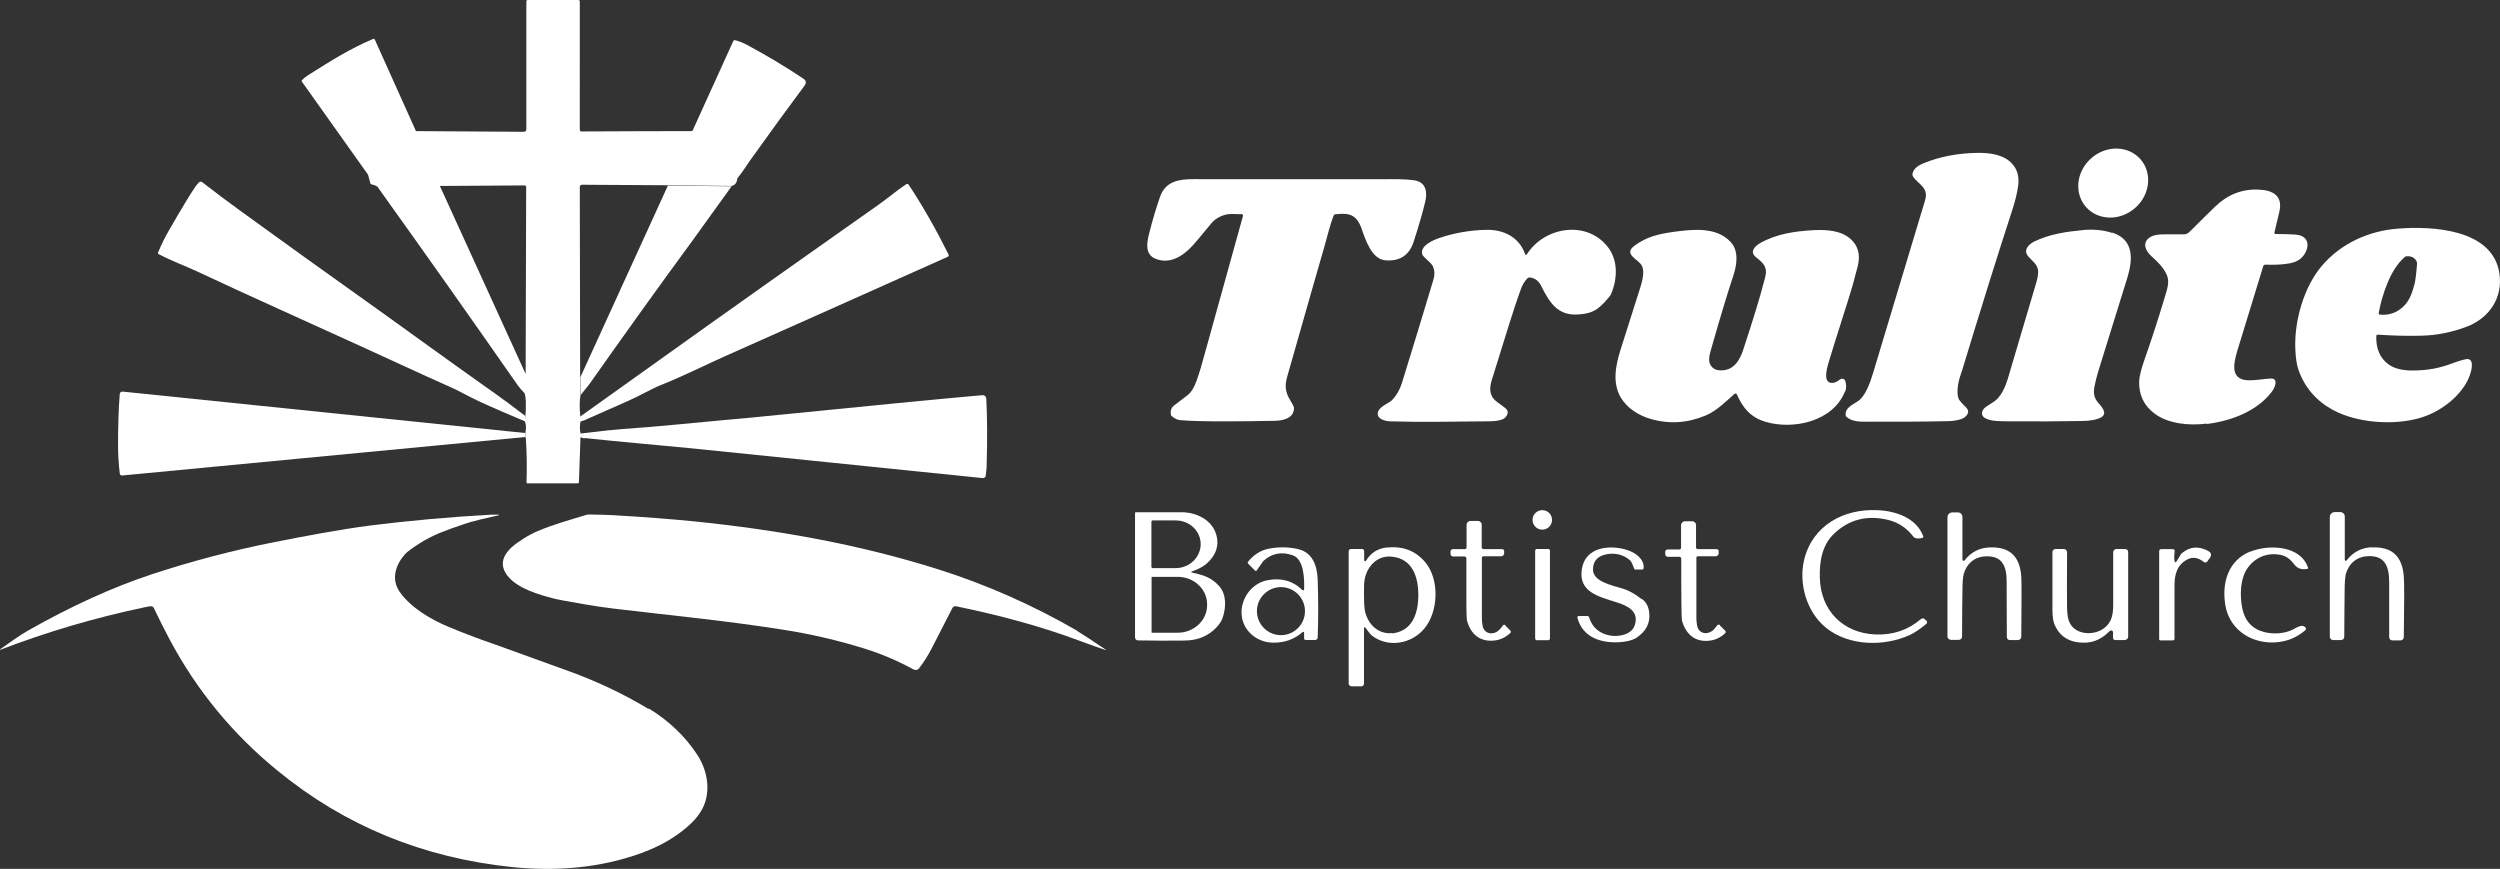
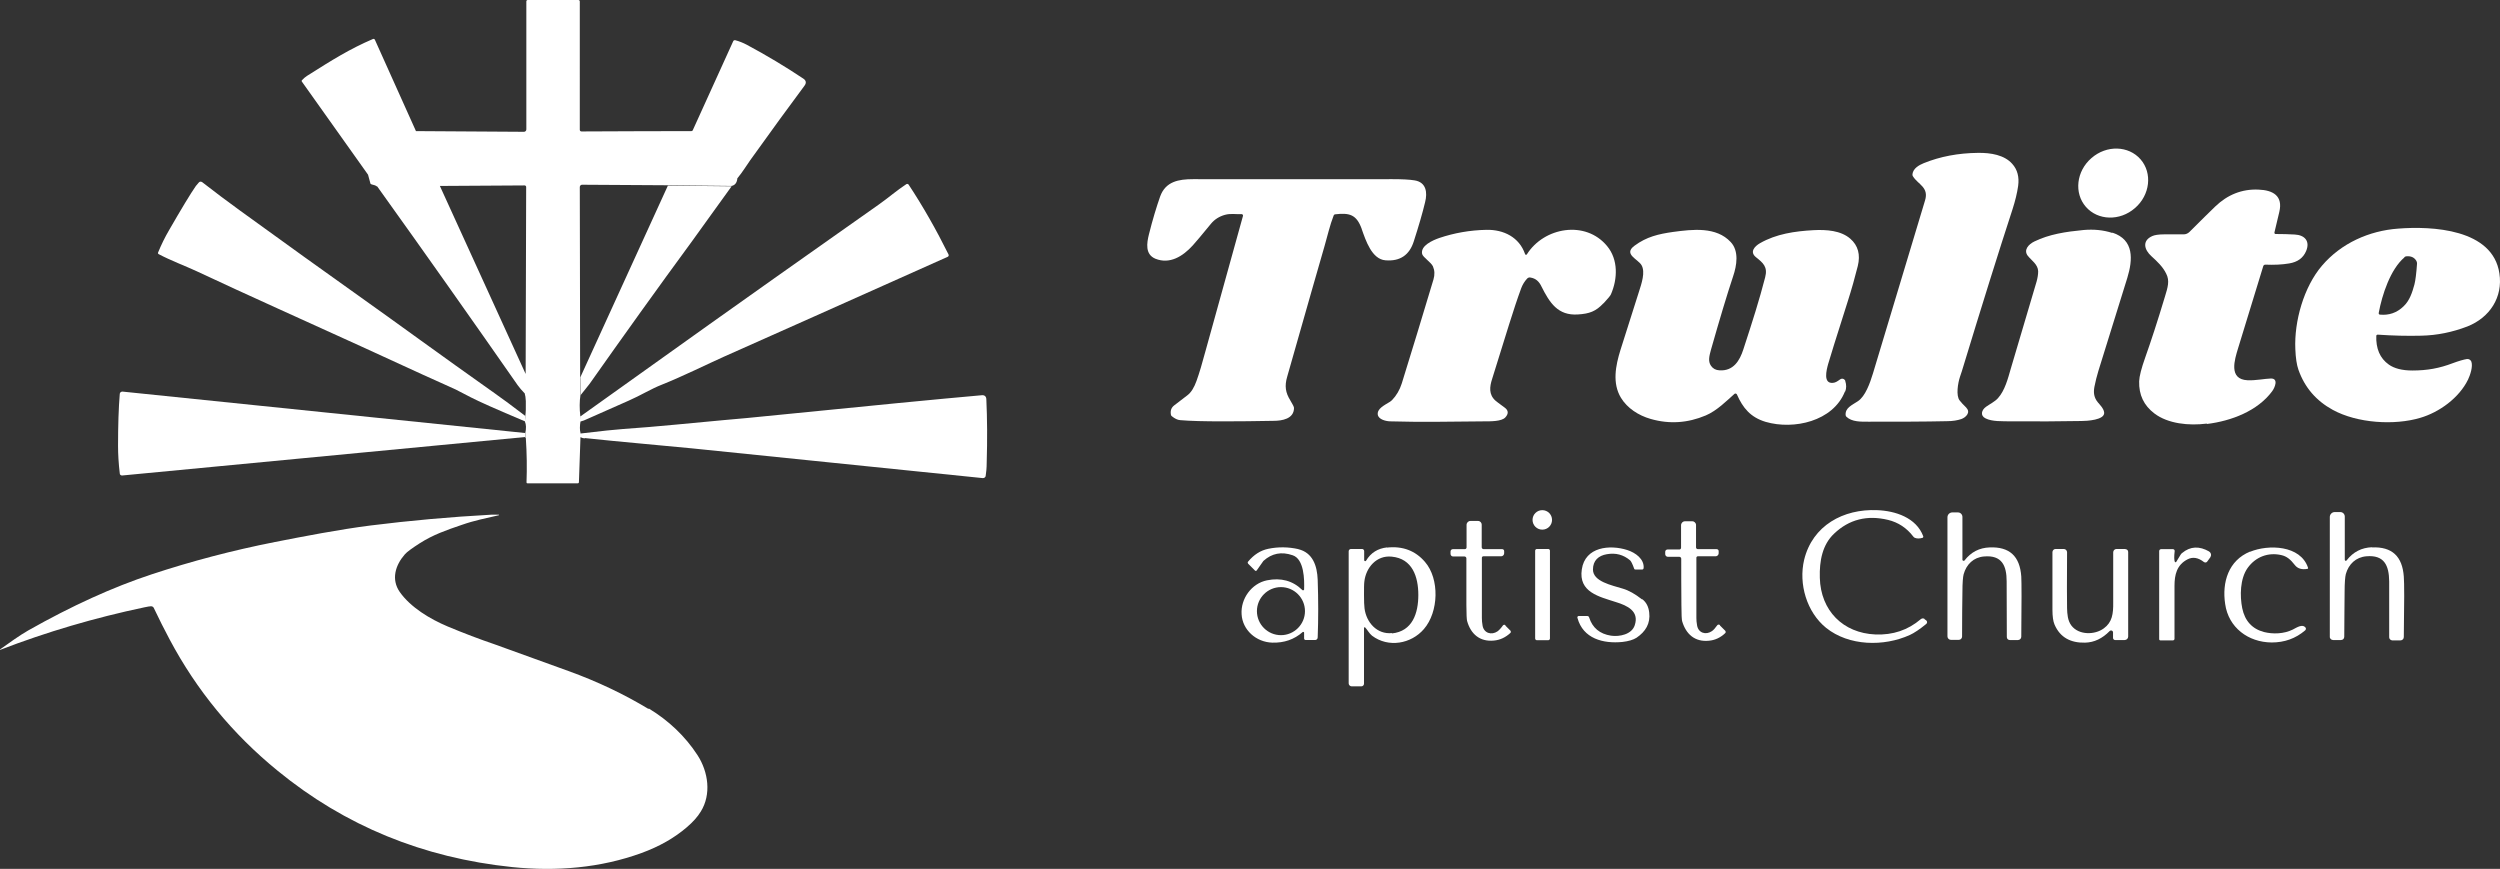
<svg xmlns="http://www.w3.org/2000/svg" id="Layer_2" viewBox="0 0 1435.85 499.04">
  <rect x="0" y="0" width="1435.85" height="499.04" fill="#333333" stroke="none" />
  <defs>
    <style>.cls-1{fill:#fff;}</style>
  </defs>
  <g id="Layer_1-2">
    <circle class="cls-1" cx="885.8" cy="298.6" r="5.6" />
    <path class="cls-1" d="M1105.3,355.6l.1-.1c-.7-.5-1.6-.4-2.2.1-7.4,6.3-16,9.2-26.1,8.8-18.6-.8-31.4-13.7-31.9-32.5-.3-9.8,1.5-19.1,8.2-25.4,8.6-8.2,19-10.8,31-7.9,5.8,1.4,10.7,4.6,14.5,9.6.2.3.6.6.9.7,1.2.5,2.7.5,4.4,0,.3-.1.5-.5.4-.9-4-10.7-16-14.6-26.5-15-19.4-.8-37.1,8.8-41.9,28.5-3.3,13.9,1.5,30.1,12.6,39.1,13.1,10.5,33.1,10.9,48.1,4.1,2.4-1.1,5.6-3.2,9.5-6.4,0,0,.2-.2.2-.3.4-.5.2-1.3-.3-1.7l-1-.7Z" />
-     <path class="cls-1" d="M688.4,329.8l-.1-.1c-2.7-.6-4-.9-4-.9l-.1-.2c0-.1,0-.3.2-.3.4-.1,1.8-.7,4.1-1.7,5.8-2.6,11-8.9,10.7-15.5-.4-10.9-10.5-16.9-20.6-16.9h-26.3c-.2,0-.4.2-.4.4v71.5c0,.9.7,1.7,1.7,1.7,8.8.2,17.7.2,26.6.1,7.8,0,14-2.7,18.7-7.8,1.6-1.8,2.7-3.5,3.3-5.2,2-5.9,2.4-13.5-2.1-18.4-3.2-3.5-7.1-5.7-11.7-6.7ZM661.3,299.8v-.1c0-.5.4-.8.8-.8h13.1c8,0,14.4,6.1,14.4,13.6s-6.4,13.8-14.4,13.8h-13.1c-.5,0-.8-.4-.8-.8v-25.7ZM693.3,347.6h0c0,8.7-7.6,15.8-16.9,15.8h-14.8c-.1,0-.2-.1-.2-.2v-31.7c0-.1.1-.2.2-.2h14.8c9.4,0,16.9,7.1,16.9,15.8v.5Z" />
    <path class="cls-1" d="M1142.6,314.4h.2c-6,.2-10.8,2.7-14.5,7.5-.1.2-.3.2-.5.2-.4,0-.7-.3-.7-.6v-24.6c0-1.4-1.1-2.6-2.6-2.6h-3.2c-1.5,0-2.8,1.2-2.8,2.8v68.4c0,1.1.9,2,2,2h4.5c1.1,0,1.9-.9,1.9-1.9,0-10.8.1-19.4.2-25.6,0-5.3.3-8.7.7-10.2,1.6-5.7,5.7-9.7,11.7-10.2,10.3-.9,13,5.3,13,14.3,0,9.5.1,20.1.1,32,0,1,.8,1.7,1.7,1.7h4.7c1,0,1.9-.8,1.9-1.9.2-19.5.2-31.1,0-34.6-.8-11.6-6.7-17.2-18.3-16.7Z" />
    <path class="cls-1" d="M1362.3,314.4l.1-.1c-6,.2-10.9,2.7-14.6,7.5-.1.2-.3.3-.5.3-.4,0-.6-.3-.6-.7v-24.7c0-1.4-1.1-2.6-2.6-2.6h-3.2c-1.5,0-2.8,1.3-2.8,2.8v68.7c-.1,1.1.8,2,1.9,2h4.5c1.1,0,1.9-.8,1.9-1.9,0-10.9.2-19.4.2-25.7,0-5.3.3-8.7.7-10.3,1.6-5.7,5.8-9.7,11.8-10.2,10.3-.9,13,5.3,13.1,14.4v32.1c0,1,.8,1.7,1.7,1.8h4.8c1,0,1.9-.8,1.9-1.9.3-19.6.3-31.2,0-34.7-.8-11.6-6.7-17.3-18.3-16.8Z" />
    <path class="cls-1" d="M864.5,359.2l.2-.2h-.1c-.5-.3-1.1-.2-1.4.2-1.2,1.7-2.3,2.8-3.1,3.4-3.5,2.4-7.9,1-8.6-3.3-.3-1.6-.4-3.1-.4-4.4v-34.6c0-.4.4-.8.8-.8h10.3c.9,0,1.7-.8,1.7-1.7v-1.3c0-.6-.5-1.1-1.1-1.1h-10.7c-.6,0-1.1-.5-1.1-1.1v-13c0-1.1-.9-2.1-2.1-2.1h-4.4c-1.2,0-2.2,1-2.2,2.3v12.9c0,.5-.4,1-1,1h-6.9c-.7,0-1.3.6-1.3,1.3v1.4c0,.8.6,1.5,1.4,1.5h6.6c.6,0,1.1.5,1.1,1.1v26.8c0,5.3.2,8.3.4,9.1,2.1,7.6,7.4,12.1,15.4,11.3,3.5-.3,6.7-1.8,9.5-4.4.3-.3.3-.9,0-1.3l-3-3Z" />
    <path class="cls-1" d="M987.9,359.3l-.1-.3-.1-.1c-.5-.3-1.1-.2-1.4.2-1.2,1.7-2.2,2.8-3.1,3.4-3.5,2.4-7.8,1-8.5-3.3-.3-1.6-.4-3.1-.4-4.3v-34.6c0-.4.4-.8.8-.8h10.3c.9,0,1.7-.8,1.7-1.7v-1.3c0-.6-.5-1.1-1.2-1.1h-10.7c-.6,0-1.1-.4-1.1-1v-12.9c0-1.1-1-2.1-2.1-2.1h-4.3c-1.2,0-2.2,1-2.2,2.3v12.9c0,.5-.4,1-.9,1h-6.9c-.7,0-1.3.6-1.3,1.3v1.4c0,.8.7,1.5,1.5,1.5h6.6c.6,0,1.1.5,1.1,1.1,0,7.5,0,16.4.1,26.7,0,5.3.2,8.3.4,9.1,2.2,7.6,7.4,12.1,15.4,11.3,3.5-.3,6.7-1.8,9.4-4.4.3-.3.3-.9,0-1.3l-3-3Z" />
    <path class="cls-1" d="M745.6,315.4h.2c-5.8-1.3-11.6-1.4-17.4-.2-4.4.9-8.3,3.4-11.6,7.4-.3.3-.2.8,0,1.1l4.1,4.1c.3.2.7.1.9-.2l3.8-5.4.1-.1c4.8-4.3,10.3-5.4,16.7-3.2,6.7,2.2,6.8,14.2,6.6,19.6,0,.1,0,.3-.2.4-.2.2-.6.2-.8,0-5.5-5.4-12.3-7.2-20.3-5.6-8.9,1.8-15.2,10.6-14.6,19.5.5,9,8.3,16,17.6,16.3,6.8.2,12.6-1.8,17.5-6.1,0,0,.2-.1.3-.1.3,0,.5.2.5.5v3.3c0,.5.4.9.9.9h5.4c.8,0,1.5-.6,1.5-1.5.4-10.5.4-21.5,0-33.1-.3-8-2.8-15.6-11.2-17.6ZM735.7,364.8c-7.6,0-13.8-6.2-13.8-13.8s6.2-13.8,13.8-13.8,13.8,6.2,13.8,13.8-6.2,13.8-13.8,13.8Z" />
    <path class="cls-1" d="M796.6,314.5v-.1c-5.3.6-9.3,3.1-12,7.6-.1.2-.3.3-.5.3-.3,0-.6-.3-.6-.6v-5.2c0-.7-.6-1.2-1.2-1.2h-6.4c-.7,0-1.3.6-1.3,1.3v75.9c0,.9.8,1.7,1.7,1.7h5.6c.8,0,1.5-.7,1.5-1.5v-32s0-.2.1-.3c.1-.2.4-.2.6,0,1.3,1.4,2.3,3.4,3.9,4.7,9.4,7.1,22.5,4.7,29.8-3.8,8.5-9.8,9.1-28.8.6-38.6-5.5-6.4-12.8-9.2-21.8-8.2ZM799.4,363.8l.1-.2c-8.7.9-14.8-6.2-15.8-14.2-.2-1.5-.3-4.1-.3-7.7s0-6.2.2-7.7c.9-8,7-15.2,15.7-14.3,11.9,1.1,15.3,11.6,15.3,22s-3.3,20.9-15.2,22.1Z" />
    <path class="cls-1" d="M1292.3,316.9v-.1c-12.4,5.1-16.2,17.6-14.3,30.1,1.9,13.5,13.2,22,26.7,22.1,7.3,0,13.7-2.2,19.3-7,.4-.4.5-1.1.2-1.5-1.8-2.3-4.9-.2-7.4,1.1-5.1,2.5-11.3,2.7-16.5,1.4-6.8-1.8-11-6.4-12.5-13.7-1.4-7-1.3-16.9,3.1-23.1,4.6-6.4,11.8-9.1,19.3-7.4,3.2.7,5.3,2.5,7.8,5.7,1.6,2.1,4.1,2.8,7.3,2.2.2,0,.4-.3.3-.6-4.3-13.1-22.9-13.5-33.3-9.2Z" />
    <path class="cls-1" d="M943.3,344.2h-.3c-3.8-3-7.5-5.1-10.9-6.1-6.5-2-17.2-4.1-17.2-11,0-5.2,3.2-8,8-8.8,5.1-.9,9.5.3,13.3,3.5.6.5,1.4,2.1,2.4,4.9,0,.2.3.4.6.4h4c.4,0,.7-.3.8-.7.5-5.3-4.7-9-9.4-10.5-10-3.2-24.2-1.9-26.1,11.1-2,13.2,10.1,15.7,19.6,18.8,6.5,2,13.5,5.2,10.8,13.3-1.7,5.3-8.8,6.7-13.6,6-6.5-1-10.7-4.5-12.6-10.5-.1-.5-.6-.8-1.1-.8h-5c-.5.1-.8.6-.6,1.1,3.2,11.9,14.8,14.9,25.8,13.8,3.5-.4,6.2-1.2,8.1-2.4,5.2-3.5,8.1-8.2,7.3-14.6-.4-3.3-1.7-5.8-3.9-7.5Z" />
    <path class="cls-1" d="M1268.9,316.9v-.1c-5.7-3.3-10.9-3.1-15.6.8-.4.3-.7.6-.9,1l-2.5,4.1s-.1.1-.2.2c-.2.1-.5,0-.6-.2-.4-.9-.5-2.9-.1-6.2v-.1c0-.6-.5-1-1-1h-6.8c-.6,0-1.1.5-1.1,1.1v50.6c0,.4.3.7.7.7h7.2c.5,0,.9-.4.9-.9v-30.4c0-6.4,1.3-12,7.4-15.2,3-1.6,6.2-1.1,9.5,1.5.7.5,1.6.3,2-.4l1.8-2.5v-.1c.6-1,.3-2.3-.7-2.9Z" />
    <path class="cls-1" d="M889.2,315.3h-6.5c-.6,0-1,.5-1,1v50.4c0,.6.5,1,1,1h6.5c.6,0,1-.5,1-1v-50.4c0-.6-.5-1-1-1Z" />
    <path class="cls-1" d="M1220.7,315.4v-.1s-5.1,0-5.1,0c-1.1,0-1.9.9-1.9,1.9v28.7c.1,6.7-.6,11.5-5.4,15-5.1,3.8-14.3,4-18.6-1.6-2.2-2.9-2.4-6.7-2.5-10-.1-4.7-.1-15.4,0-32.1,0-1-.8-1.9-1.9-1.9h-4.7c-1,0-1.7.8-1.8,1.7v33.2c0,3.8.4,6.7,1.2,8.5,3.2,7.5,9.4,10.6,17.5,10.4,5.3-.1,10-2.4,14.2-6.7.2-.2.5-.3.8-.3.6,0,1.1.5,1.1,1.1v3.2c0,.6.5,1.2,1.2,1.2h5.5c1.1,0,2-.9,2-2v-48.6c0-.9-.7-1.6-1.6-1.6Z" />
    <path class="cls-1" d="M1229.4,91.5c-6.9-7.9-19.5-8.3-28.2-.7-8.7,7.5-10.1,20.1-3.2,28,6.9,7.9,19.5,8.3,28.2.7,8.7-7.5,10.1-20.1,3.2-28Z" />
    <path class="cls-1" d="M1129.3,234.2h.1c-1.9-1.8-3.2-3.3-3.9-4.2-2.2-2.8-1-10,.2-13.6.7-2,1-3.1,1.1-3.3,11.5-37.8,21.2-68.8,29.1-93,1.5-4.7,2.6-9.1,3.2-13.3.7-5.1-.4-9.4-3.4-12.7-4.5-5.1-12.3-6.4-19.6-6.3-11.4.1-21.8,2.1-31.2,5.9-2.7,1.1-6.1,3-6.5,6.3,0,.5,0,.9.3,1.3,2.9,4.7,9.3,6.2,6.9,13.9-12.4,41.1-22.4,74.2-29.9,99.3-1.7,5.6-4.4,13.1-8.6,15.9-3.6,2.4-7.3,3.8-7.1,7.9,0,.4.2.7.4,1,3.2,3.1,8.4,2.9,12.8,2.9,17.1,0,32.1,0,45-.3,3.4,0,6.1-.5,8.2-1.2,2.7-.9,5.6-3.9,2.9-6.5Z" />
    <path class="cls-1" d="M782.1,131.5v.1c2.3,6.5,5.8,17.3,13.6,17.9,8.4.7,13.8-3,16.3-10.9,2.8-8.7,5-16.2,6.5-22.5,1.4-5.5.7-11.4-6-12.5-3-.5-7.3-.7-12.8-.7-20.9.1-59.1,0-114.5,0-8.2,0-15.8,1.3-18.9,10-2.1,6-4.3,13.2-6.4,21.6-1.3,5.2-2.3,11.6,3.7,14.1,8.2,3.3,15.7-1.3,21.5-7.7,1.7-1.9,5.2-6,10.5-12.5,2-2.4,4.7-4.1,7.9-5,3.3-.9,6-.3,9.5-.4h.3c.4.1.7.6.6,1-13.8,49.8-21,75.6-21.5,77.5-1.9,7.1-3.6,12.9-5.2,17.3-1.4,3.9-3.1,6.6-5.2,8.2-4.2,3.2-6.8,5.2-7.7,5.9-1.6,1.3-2.2,3-1.8,5.2,0,.4.3.8.6,1,1.6,1.3,3.2,2.1,4.7,2.2,5.7.5,13.9.7,24.8.7,8.9,0,18.5-.1,28.8-.3,4.9,0,11.8-1.1,11.8-7.4,0-.6-.7-2-2.1-4.3-2.8-4.5-3.4-8.3-1.8-13.7,11.6-40.8,18.8-65.9,21.5-75.2,1.6-5.5,3-11.8,5.2-17.4.1-.3.4-.5.7-.6,8.4-1,12.4.1,15.4,8.4Z" />
    <path class="cls-1" d="M1267.4,243.3l.2.2c13.8-1.7,29-7.4,37.4-18.8,1.5-2,3.9-7.5-.9-7.3-3.3.1-8.7,1.2-13.2,1-11.2-.5-7.4-12-5.5-18.3,5-16.4,9.8-32.1,14.5-47.3.2-.5.6-.8,1.2-.8,5,.2,9.6,0,13.7-.7,4.8-.8,8-3.1,9.7-7.1,2.4-5.7-.8-9.2-6.5-9.5-3.4-.2-7.1-.3-10.9-.3h-.2c-.4,0-.7-.5-.6-.9.7-2.9,1.6-6.9,2.8-11.8,2.2-9.2-3.6-12.5-12-12.8-9.5-.4-17.7,2.9-24.8,9.7-3.1,3-8,7.8-14.8,14.6-.9.9-2.1,1.4-3.3,1.4h-11.3c-3.2,0-5.5.4-6.8,1-6,2.7-4.5,7.9-.5,11.5,3.5,3.2,6.5,6,8.5,10,2.2,4.2.9,8-.7,13.3-4.2,14-8,25.6-11.3,34.9-2.2,6.2-3.4,10.8-3.5,13.7-.2,7.8,2.7,13.9,8.8,18.5,7.8,5.9,19.8,7.1,30,5.8Z" />
    <path class="cls-1" d="M1365.6,192.2c8.7.6,17,.8,25.1.6,9-.2,17.8-2,26.4-5.3,12.9-5.1,20.5-16.8,18.4-30.5-3.8-25.6-38.8-27.2-58.1-25.7-16.7,1.2-32.8,8.4-43.8,21.3-10.5,12.3-16,32-15.3,47.9.2,5.1.8,9.1,1.8,11.9,3.6,10.2,10.2,17.8,19.7,23,14.1,7.7,35.4,9,50.2,4.6,11-3.2,22.4-11.5,27.5-22,1.2-2.5,2.9-7.5,1.9-10.3-.4-1-1.4-1.6-2.5-1.5-1.9.3-4.7,1.1-8.2,2.4-7.6,2.9-14.6,4.2-23.2,4.2-5.9,0-10.4-1.2-13.5-3.4-5.1-3.6-7.5-9.2-7.2-16.7v.2c0-.4.4-.7.8-.7ZM1366.2,179.7c1.9-10.3,6.7-25.1,14.8-31.9l-.1-.1c.4-.3.8-.5,1.3-.5,2.5-.2,4.4.6,5.6,2.6.3.5.4,1,.4,1.6-.4,5.7-.9,9.7-1.5,12-1.2,4.4-2.7,9.2-6.2,12.5-3.9,3.8-8.5,5.3-13.6,4.8-.5,0-.8-.5-.7-1Z" />
    <path class="cls-1" d="M920.9,174.2h.1c2.5-2.7,3.9-4.4,4.2-5.1,3.9-8.9,4.3-20-2.2-27.8-12.4-15-36.2-10.8-46,4.7,0,.1-.2.2-.3.3-.3.1-.7,0-.8-.4-3.3-9.6-12.2-14.1-22.2-13.9-9.5.2-18.5,1.8-27.1,4.7-3.7,1.3-10.9,4.4-9.8,9.2.5,1.9,5.2,4.8,6.2,7.1s1.1,4.8.3,7.5c-6.4,21.4-12.5,41.3-18.2,59.7-1.2,3.8-3.1,7-5.6,9.6-.3.3-.7.6-1.1.9-3.4,2.1-7.5,4-7.1,7.4.4,2.9,4.9,3.9,7.4,3.9,16.4.5,34.7.2,53.5,0,3.8,0,10.3.1,12.4-2.3,1.9-2.1,1.8-4-.4-5.6-3.3-2.4-5-3.7-5.3-4-3.9-3.5-3.4-7.9-1.9-12.5,8-25.5,12.2-39.9,16.7-52.1.8-2.1,1.9-3.9,3.4-5.5.5-.5,1.2-.8,1.9-.6,3.1.5,5,2.3,6.4,5.3,4.6,9.1,9.3,16.7,20.9,15.9,6.6-.4,10.3-1.8,14.6-6.4Z" />
    <path class="cls-1" d="M1059.6,224.9l.2-.1c.7-1.8.7-3.8,0-6,0-.2-.1-.4-.2-.5-.6-.8-1.7-1.1-2.6-.5-1.6,1.1-2.7,2-4.3,2.1-5.7.5-3.7-7.3-2.7-10.9.9-3.1,4.6-15.1,11.2-35.8,2.3-7.2,4.2-14,5.8-20.4,1.6-6.5.2-11.8-4.3-15.7-5.4-4.7-13.6-5.3-21.2-4.9-10.6.6-21.3,2.1-30.7,7.5-3.1,1.8-6,5-2.3,8,4.1,3.3,6.9,5.5,5.3,11.6-3.3,12.8-7.2,25.1-12.5,41.3-2.1,6.6-5.8,12.6-13.7,12.1-2.2-.1-3.8-1-4.9-2.6-1.9-2.7-.9-5.9,0-9.3,5.1-17.9,9.3-31.9,12.7-42.1,2.1-6.2,3.5-14.5-1.4-19.7-8.3-8.9-21.8-7.3-33-5.8-8.5,1.2-15.3,2.8-22.2,7.9-6.7,4.9,2,7.7,4,11.2,2.3,4,0,10.6-1.5,15.3-3.6,11.2-7.1,22.4-10.6,33.4-2.8,9-4.8,19.1.3,27.5,3.6,5.9,10,10.1,17,12.1,10.7,3.1,21.3,2.4,31.7-2,6.4-2.7,12.2-8.6,16.5-12.4,0,0,.1-.1.2-.1.4-.2,1,0,1.2.5,3.4,7.7,7.8,13.1,16.5,15.7,16.1,4.7,38.7-.3,45.5-17.4Z" />
    <path class="cls-1" d="M1213.2,133.6v.2c-5.2-1.7-10.7-2.2-16.5-1.7-10.3,1-19.7,2.4-28.3,6.6-3.3,1.6-6.4,4.9-3.7,8.3,2.1,2.6,5.8,4.9,5.9,8.8,0,1.8-.3,3.7-.9,5.9-4.7,15.8-9.7,32.6-14.9,50.3-1.5,5.2-3.3,12.3-7.3,16.7-1.8,2-4.7,3.4-6.8,4.9-2.6,1.8-3.6,5.1-.3,6.7,3.8,1.9,9.3,1.6,15.1,1.7,14.5.1,27.9,0,40-.2,2.8,0,13.5-.5,13-4.9-.2-2.3-2.8-4.8-3.6-5.8-2.3-2.8-2.6-5.6-2-8.9.6-3.1,1.4-6.2,2.3-9.2,10.1-32.4,15.6-50.2,16.6-53.4,3.2-10.5,4-21.9-8.6-26Z" />
-     <path class="cls-1" d="M618.8,362.5l.1-.1c-25.6-14.8-52.2-26.6-80-35.4-45.3-14.3-91.9-22.6-139.7-27.5-14-1.4-29.6-2.6-47-3.6-3.6-.2-8.1-.3-13.8-.4-.5,0-1.1,0-1.6.2-8.5,2.6-19,5.5-27.9,9.3-5.3,2.2-11.5,6.2-14.9,9.2-6,5.5-6.8,11-2.5,16.5,5.7,7.4,18.6,11,26.3,13,2.2.6,8.1,1.7,17.5,3.3,5.7,1,11.6,1.9,17.6,2.6,32.8,3.9,64.9,7,97.1,12.1,16,2.5,31.7,6.2,46.8,10.9,9.6,3,18.9,7,27.9,11.9,1.1.6,2.4.3,3.1-.6,2.7-3.5,5.2-7.4,7.3-11.5,2.4-4.8,6.4-12.5,11.9-23.2.4-.8,1.3-1.2,2.1-1,24.7,5.1,48.5,11.4,71.4,20,6.3,2.3,11.2,4.1,14.7,5.2h.1c.1,0,0,0,0-.1-7.9-5.4-13.4-8.9-16.5-10.8Z" />
    <path class="cls-1" d="M372.6,406.9l-.1.3c-14.1-8.5-29.4-15.8-46-21.8-27.5-9.9-41.6-15-42.3-15.3-8.8-3-17.8-6.4-27.1-10.3-10.2-4.3-21.3-11-27.5-19.8-5-7.2-2.6-15.3,2.9-21.6,1.2-1.4,4.1-3.5,8.6-6.4,7.7-4.9,15.2-7.5,24-10.5,3.7-1.3,7.3-2.3,10.6-3.1,7.2-1.7,10.9-2.5,10.9-2.5v-.1s0-.2-.1-.2h-4.2c-23.9,1.3-47,3.4-69.4,6.2-18.1,2.3-38.7,6.3-55,9.5-24.3,4.8-47.9,11-70.9,18.6-22.1,7.3-45.7,18-70.8,32.2-5.1,2.9-11.4,7.5-16.2,10.9v.2s.1.1.2,0c26.7-10.3,54.3-18.4,82.8-24.4,1.9-.4,3.1-.6,3.7-.6.7,0,1.3.3,1.6.9,3.1,6.5,6.1,12.5,9.1,18.1,15.5,29.2,36.2,54.4,62.1,75.5,38.6,31.6,83.5,50,134.7,55.3,25.4,2.6,50.7.5,74.3-8.1,10.1-3.7,18.8-8.6,26-14.8,3.5-3,6.2-6,8-9,6.1-9.8,4.4-22.7-1.9-32.4-7.1-10.9-16.5-19.8-28-26.8Z" />
    <path class="cls-1" d="M211.4,100.36v.04s1.3,4.8,1.3,4.8c0,.4.4.6.7.7,1.5.3,2.5.7,3.1,1.2h.17c27.28,38.07,54.15,76.13,80.63,114.1,1.08,1.47,2.45,3.14,4.11,4.8v.2c.29.8.49,2.2.59,4.2.1,3.6,0,6.5-.3,8.7l-.2,3.1c.7,1.6.8,3.8.2,6.6v2.3s.2.2.2.5l.1-.1c.6,8.9.7,17.5.4,25.6,0,.3.2.5.5.5h28.9c.4,0,.7-.3.7-.7l.89-25.81c.82.43,1.58.62,2.41.71l.1-.2c20.5,2.2,43.2,4.1,61.4,5.9,73,7.5,128.8,13.2,167.2,17.1.8,0,1.5-.5,1.6-1.2.3-1.9.6-4.5.6-7.7.4-13.2.3-25.3-.2-36.2,0-1.8-1-2.7-2.7-2.5-24.9,2.2-63.8,6-116.7,11.3-13.8,1.4-24.3,2.4-31.6,3-15.7,1.4-38.4,3.8-57.7,5.1-4.08.3-12.21,1.09-24.4,2.58v-.28c-.49-1.87-.4-4.12-.02-6.57,0,.02,0,.05.02.07v-.1c1-.2,2.6-.8,4.9-1.9,5.6-2.5,13.2-5.8,22.8-10.1,6.9-3,12.7-6.7,19.1-9.2,11.8-4.7,27-12.2,35.5-16,26.3-11.7,69.2-30.8,128.6-57.4.5-.2.7-.8.5-1.3-7.1-14.3-14.7-27.7-22.9-40.1-.3-.5-.9-.6-1.4-.3-5.4,3.5-10.1,7.7-15.8,11.7-8,5.6-15.8,11.1-23.4,16.5-49.4,34.8-98.7,69.9-148,105.2-.09.57-.11,1.08-.1,1.53-.03-.5,0-1.08.1-1.73-.5-4.3-.5-8.4.1-12.3l-.2-10.4-.2-108.9c0-.7.6-1.3,1.3-1.3l49.2.3,36.6.4c2.1-.4,3.2-1.9,3.4-4.49v.09c2.8-3.3,5.6-7.9,7.4-10.4,12.2-17,22.5-31.2,31.1-42.7,1.3-1.7,1-3.1-.7-4.2-10.2-6.8-21-13.3-32.4-19.4-2.1-1.1-4.3-2-6.6-2.6-.5-.1-1,.1-1.2.6l-23.29,51.27c-.27.24-.53.33-.71.33-19,0-40,.1-63.1.2-.6,0-1-.4-1-1V.8c0-.4-.3-.8-.8-.8h-29.1c-.4,0-.8.3-.8.8v73.5c0,.8-.6,1.4-1.4,1.4l-62.1-.4h.1l-23.6-52.5c-.2-.4-.7-.6-1.1-.4-13.3,5.7-23.2,11.9-37.9,21.2-.9.6-1.9,1.4-2.9,2.5-.2.2-.2.6,0,.8l38,53.46ZM301.3,106.5c.5,0,.9.4.9.9l-.3,107.38-49.26-107.98,48.65-.3Z" />
    <path class="cls-1" d="M91.2,146c7,3.7,14.9,6.6,21.8,9.8,30,14.1,62.4,28.5,94.1,43,29.6,13.6,47.7,21.9,54.6,24.9.4.2,3.2,1.7,8.7,4.5,4.2,2.2,14.5,6.8,31.1,13.8l.2-3.1c-6.4-4.9-12.8-9.7-19.2-14.2l.1.1c-28.3-20-58-41.7-70.6-50.6-24.6-17.5-49.4-35.3-74.2-53.3-7.4-5.4-14.7-10.8-21.7-16.3-.6-.4-1.4-.4-1.9.2-.9,1-1.4,1.7-1.7,2-3.2,4.6-8.3,13.1-15.4,25.4-2.4,4.1-4.5,8.4-6.3,12.8-.2.4,0,.8.4,1Z" />
    <path class="cls-1" d="M333.4,216.5h-.1l.2,10.4c2.5-3.1,4.2-5.2,5.1-6.4,19.4-27.5,39-54.9,58.9-82,7.1-9.7,15-21,22.7-31.5l-36.6-.4-50.2,109.9Z" />
    <path class="cls-1" d="M70.1,273.1l231.5-22.1v-2.3c.1,0-231.3-23.8-231.3-23.8-.7,0-1.4.5-1.5,1.2-.7,8.4-1,18.4-1,30,0,4.7.3,10,1,15.9,0,.6.6,1.1,1.3,1.1Z" />
  </g>
</svg>